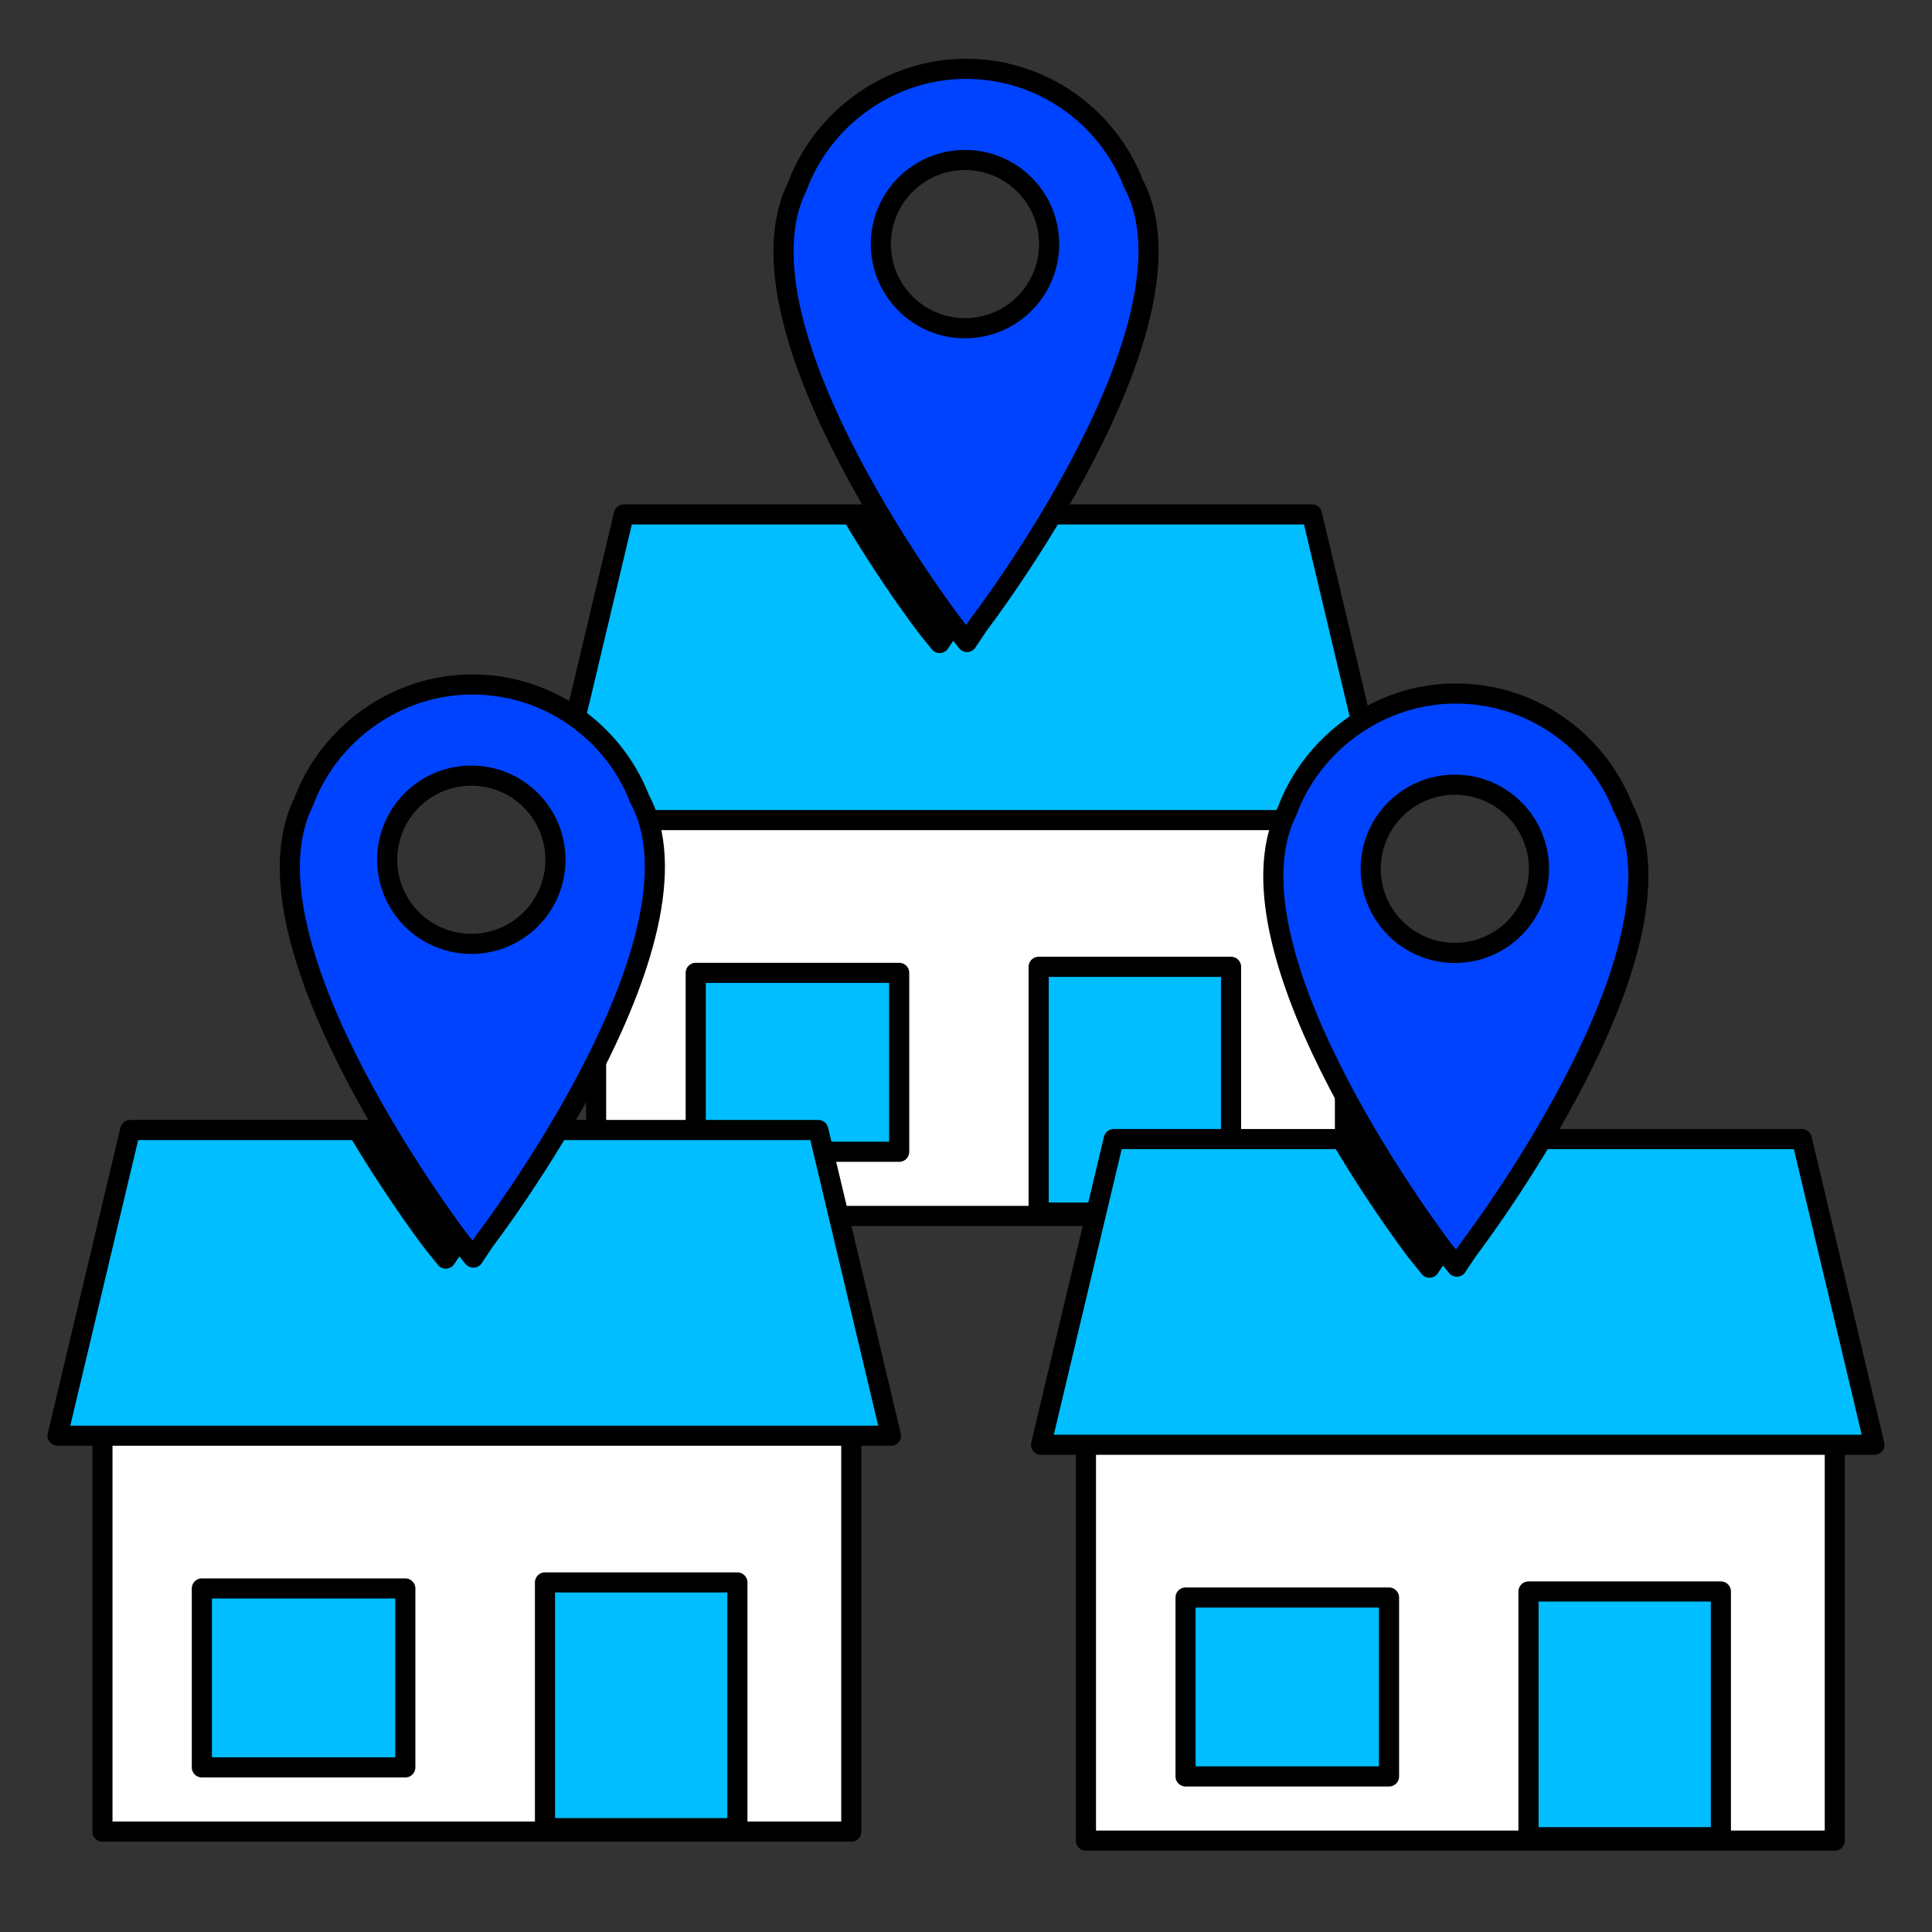
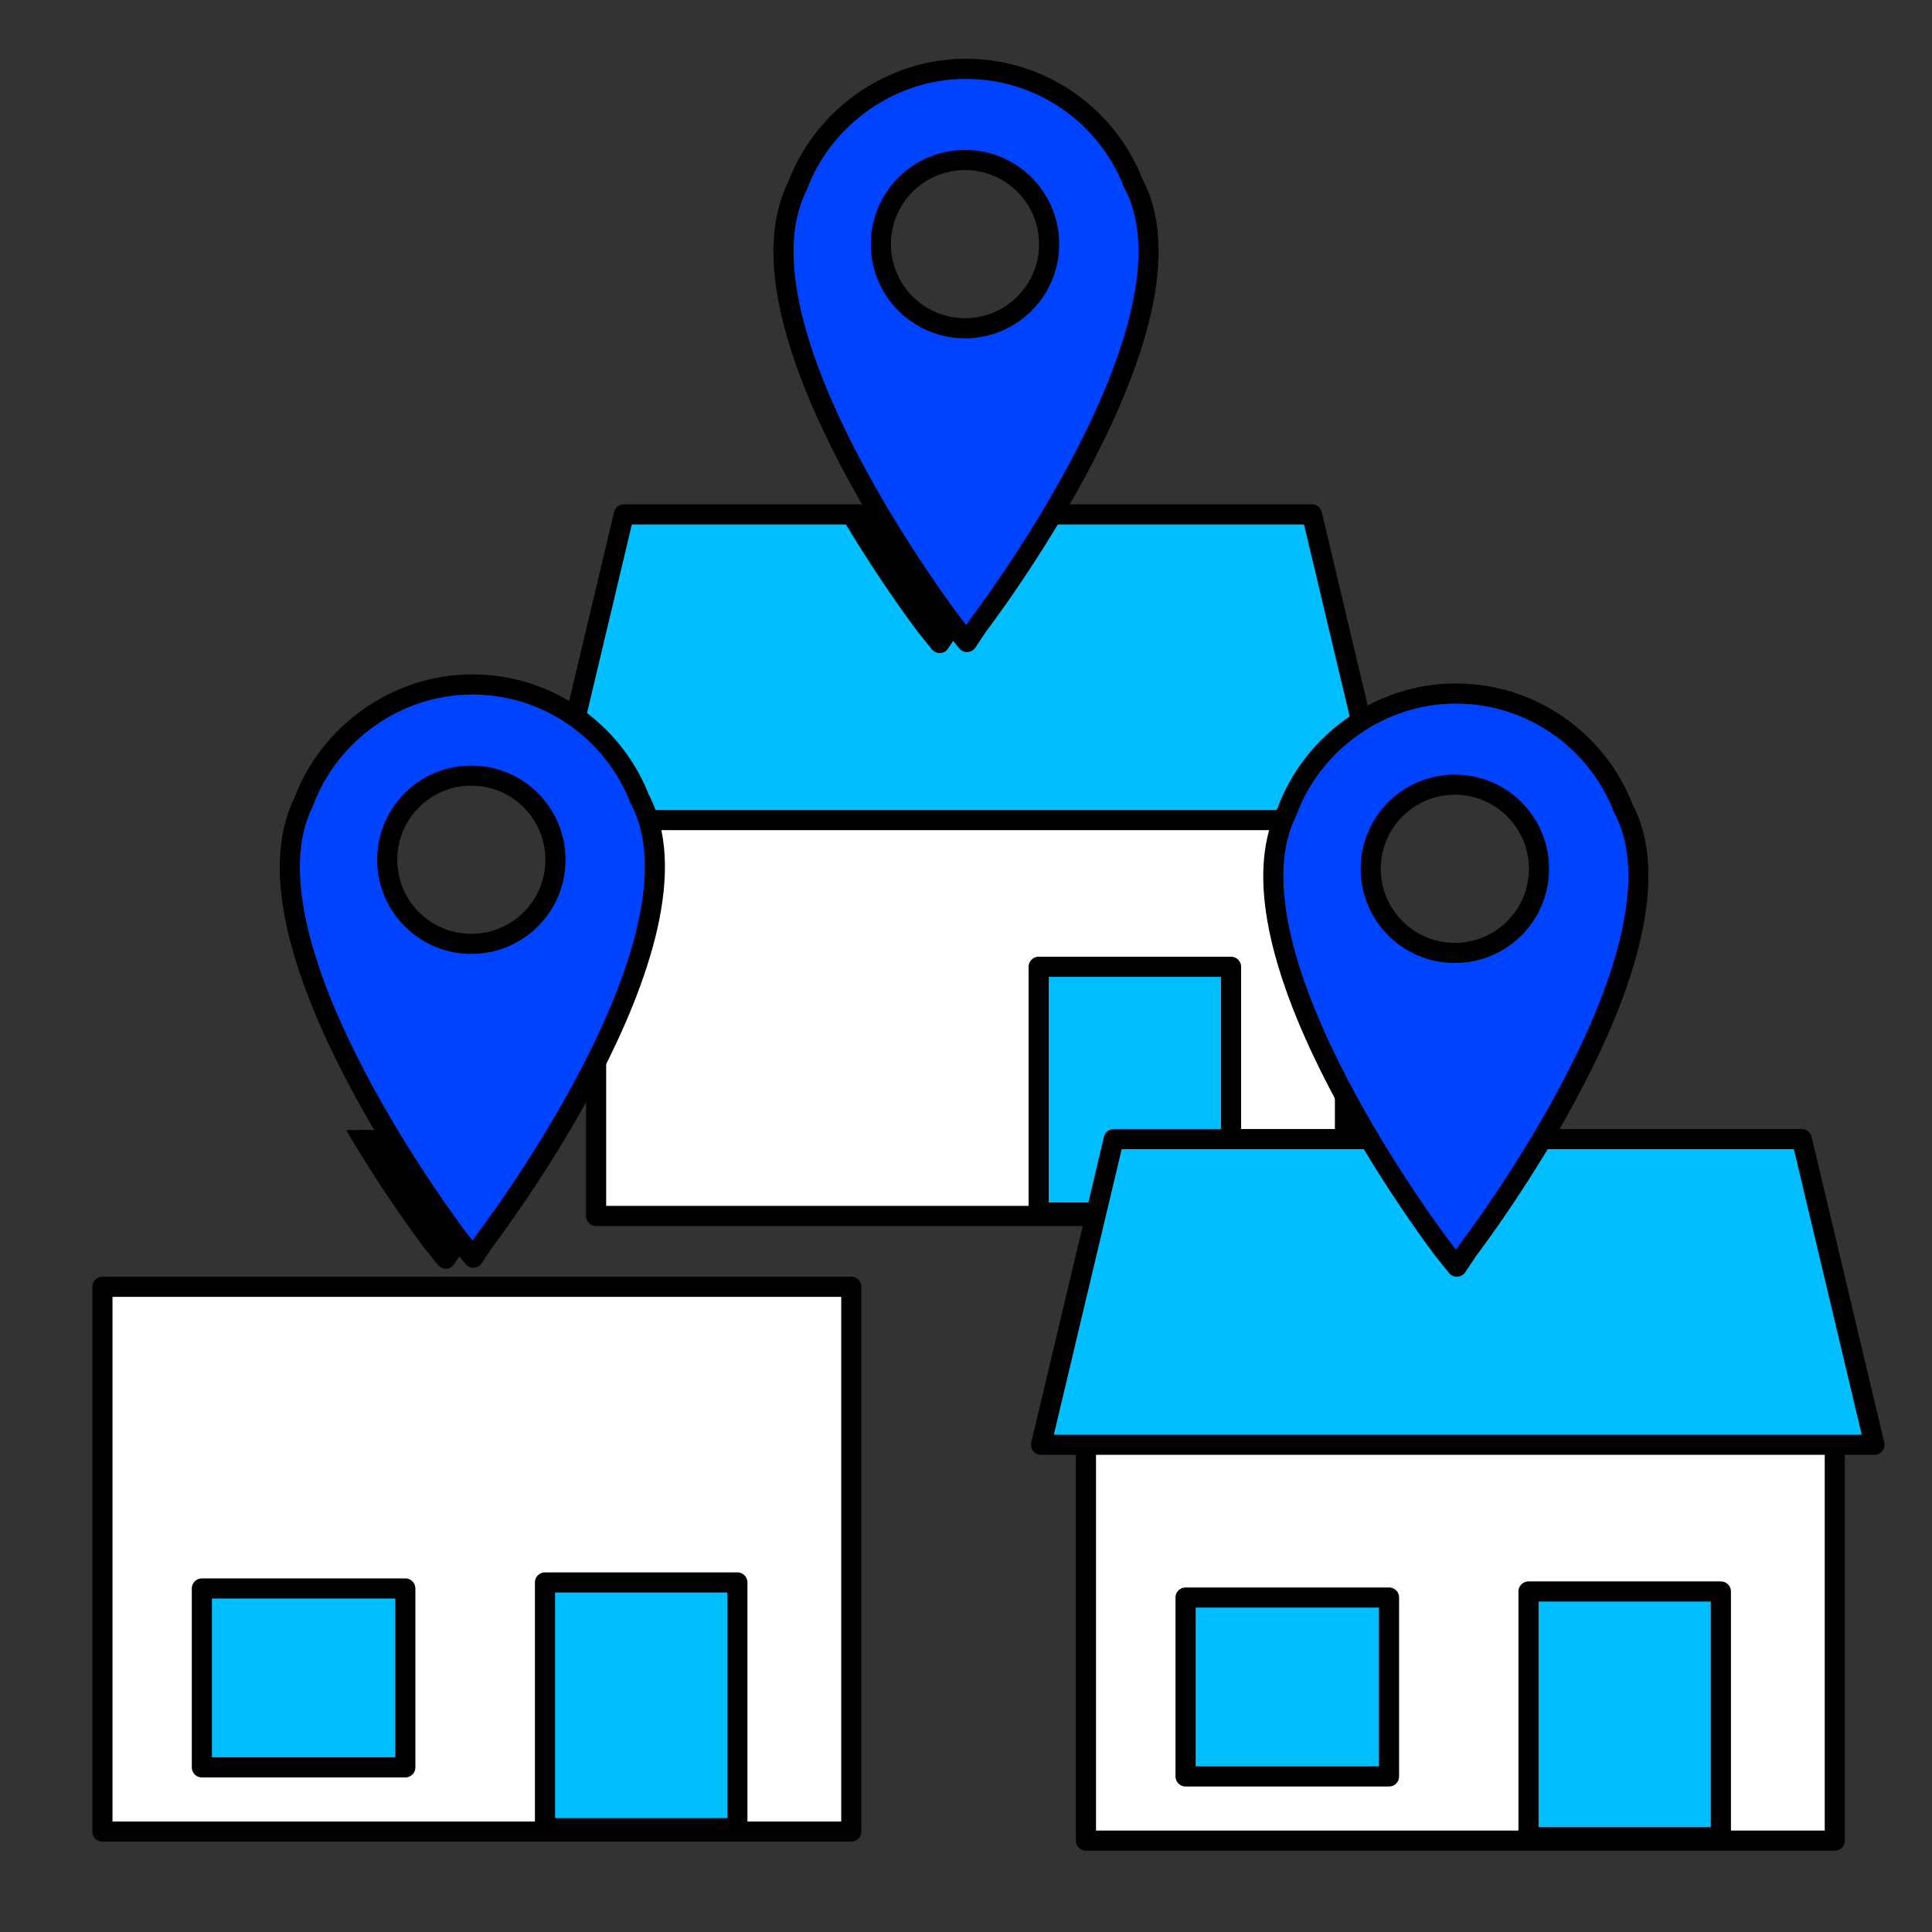
<svg xmlns="http://www.w3.org/2000/svg" id="Layer_2" data-name="Layer 2" viewBox="0 0 96 96">
  <rect x="0" y="0" width="96" height="96" fill="#333333" stroke="none" />
  <defs>
    <style>
      .cls-1 {
        fill: none;
      }

      .cls-2 {
        fill: #fff;
      }

      .cls-2, .cls-3, .cls-4, .cls-5 {
        stroke: #000;
        stroke-linecap: round;
        stroke-linejoin: round;
      }

      .cls-3 {
        fill: #0043ff;
      }

      .cls-4 {
        fill: #00beff;
      }

      .cls-6 {
        clip-path: url(#clippath-1);
      }

      .cls-7 {
        clip-path: url(#clippath-3);
      }

      .cls-8 {
        clip-path: url(#clippath-5);
      }
    </style>
    <clipPath id="clippath-1">
      <polygon class="cls-1" points="65.19 25.56 48.29 25.56 47.9 25.56 31 25.56 27.39 40.75 47.78 40.75 48.42 40.75 68.8 40.75 65.19 25.56" />
    </clipPath>
    <clipPath id="clippath-3">
-       <polygon class="cls-1" points="89.53 56.6 72.63 56.6 72.24 56.6 55.34 56.6 51.73 71.79 72.11 71.79 72.76 71.79 93.14 71.79 89.53 56.6" />
-     </clipPath>
+       </clipPath>
    <clipPath id="clippath-5">
      <polygon class="cls-1" points="40.66 56.15 23.76 56.15 23.37 56.15 6.47 56.15 2.86 71.34 23.24 71.34 23.89 71.34 44.27 71.34 40.66 56.15" />
    </clipPath>
  </defs>
  <g id="Layer_2-2" data-name="Layer 2">
    <g>
      <rect class="cls-1" width="96" height="96" />
      <g>
        <g>
          <g>
            <g>
              <rect class="cls-2" x="29.62" y="33.35" width="37.21" height="27.07" />
              <rect class="cls-4" x="51.61" y="48.04" width="9.56" height="12.21" />
-               <rect class="cls-4" x="34.57" y="48.34" width="10.11" height="8.89" />
            </g>
            <polygon class="cls-4" points="65.19 25.56 48.29 25.56 47.9 25.56 31 25.56 27.39 40.75 47.78 40.75 48.42 40.75 68.8 40.75 65.19 25.56" />
          </g>
          <g class="cls-6">
            <path class="cls-5" d="m54.92,9.07c-1.32-3.28-4.53-5.6-8.29-5.6s-7.12,2.44-8.38,5.86c-3.52,7.07,7.78,21.8,7.78,21.8l.66.82.56-.84s11.55-15.06,7.66-22.03Zm-12.51,3.11c0-2.31,1.87-4.18,4.18-4.18s4.18,1.87,4.18,4.18-1.87,4.18-4.18,4.18-4.18-1.87-4.18-4.18Z" />
          </g>
          <path class="cls-3" d="m56.28,9.02c-1.32-3.28-4.53-5.6-8.29-5.6s-7.12,2.44-8.38,5.86c-3.52,7.07,7.78,21.8,7.78,21.8l.66.82.56-.84s11.55-15.06,7.66-22.03Zm-12.51,3.11c0-2.31,1.87-4.18,4.18-4.18s4.18,1.87,4.18,4.18-1.87,4.18-4.18,4.18-4.18-1.87-4.18-4.18Z" />
        </g>
        <g>
          <g>
            <g>
              <rect class="cls-2" x="53.96" y="64.39" width="37.21" height="27.07" />
              <rect class="cls-4" x="75.95" y="79.08" width="9.56" height="12.21" />
              <rect class="cls-4" x="58.91" y="79.38" width="10.11" height="8.89" />
            </g>
            <polygon class="cls-4" points="89.53 56.6 72.63 56.6 72.24 56.6 55.34 56.6 51.73 71.79 72.11 71.79 72.76 71.79 93.14 71.79 89.53 56.6" />
          </g>
          <g class="cls-7">
            <path class="cls-5" d="m79.26,40.11c-1.32-3.28-4.53-5.6-8.29-5.6s-7.12,2.44-8.38,5.86c-3.52,7.07,7.78,21.8,7.78,21.8l.66.82.56-.84s11.55-15.06,7.66-22.03Zm-12.51,3.11c0-2.31,1.87-4.18,4.18-4.18s4.18,1.87,4.18,4.18-1.87,4.18-4.18,4.18-4.18-1.87-4.18-4.18Z" />
          </g>
          <path class="cls-3" d="m80.62,40.06c-1.32-3.28-4.53-5.6-8.29-5.6s-7.12,2.44-8.38,5.86c-3.52,7.07,7.78,21.8,7.78,21.8l.66.82.56-.84s11.55-15.06,7.66-22.03Zm-12.51,3.11c0-2.31,1.87-4.18,4.18-4.18s4.18,1.87,4.18,4.18-1.87,4.18-4.18,4.18-4.18-1.87-4.18-4.18Z" />
        </g>
        <g>
          <g>
            <g>
              <rect class="cls-2" x="5.09" y="63.94" width="37.21" height="27.07" />
              <rect class="cls-4" x="27.08" y="78.63" width="9.56" height="12.21" />
              <rect class="cls-4" x="10.03" y="78.93" width="10.11" height="8.89" />
            </g>
-             <polygon class="cls-4" points="40.66 56.15 23.76 56.15 23.37 56.15 6.47 56.15 2.86 71.34 23.24 71.34 23.89 71.34 44.27 71.34 40.66 56.15" />
          </g>
          <g class="cls-8">
            <path class="cls-5" d="m30.38,39.66c-1.32-3.28-4.53-5.6-8.29-5.6s-7.12,2.44-8.38,5.86c-3.52,7.07,7.78,21.8,7.78,21.8l.66.82.56-.84s11.55-15.06,7.66-22.03Zm-12.51,3.11c0-2.31,1.87-4.18,4.18-4.18s4.18,1.87,4.18,4.18-1.87,4.18-4.18,4.18-4.18-1.87-4.18-4.18Z" />
          </g>
          <path class="cls-3" d="m31.75,39.61c-1.32-3.28-4.53-5.6-8.29-5.6s-7.12,2.44-8.38,5.86c-3.52,7.07,7.78,21.8,7.78,21.8l.66.82.56-.84s11.55-15.06,7.66-22.03Zm-12.51,3.11c0-2.31,1.87-4.18,4.18-4.18s4.18,1.87,4.18,4.18-1.87,4.18-4.18,4.18-4.18-1.87-4.18-4.18Z" />
        </g>
      </g>
    </g>
  </g>
</svg>